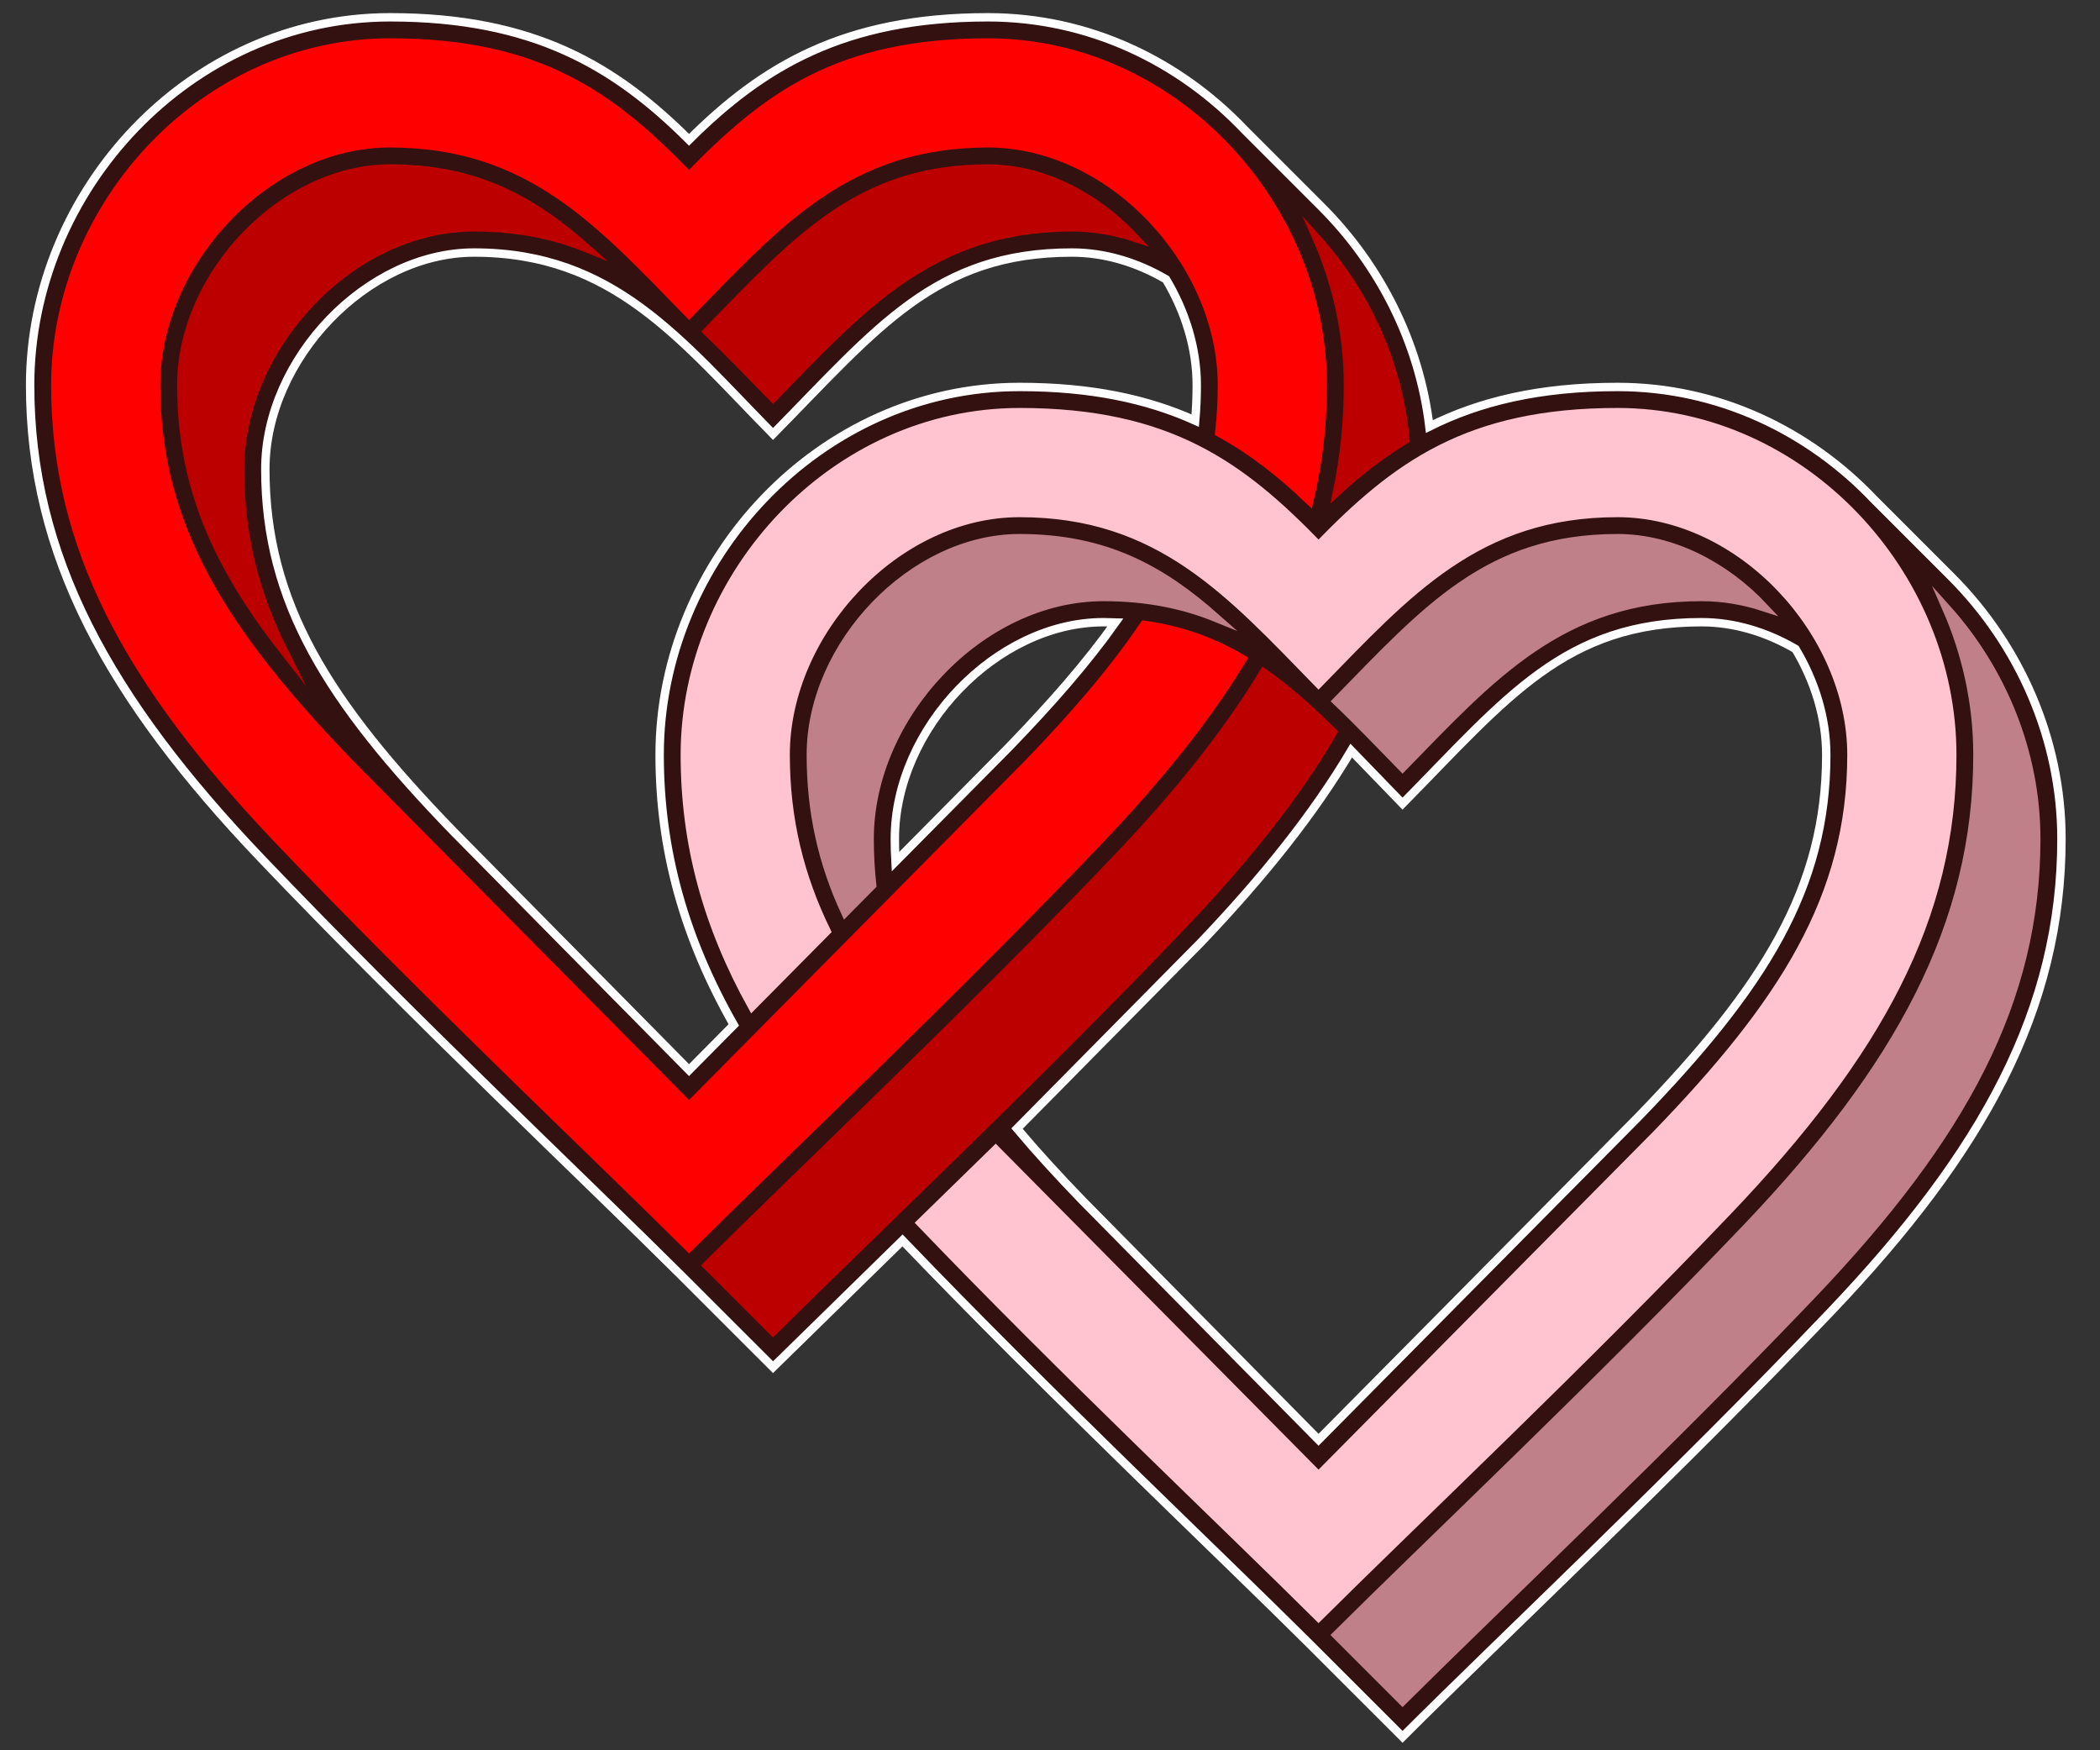
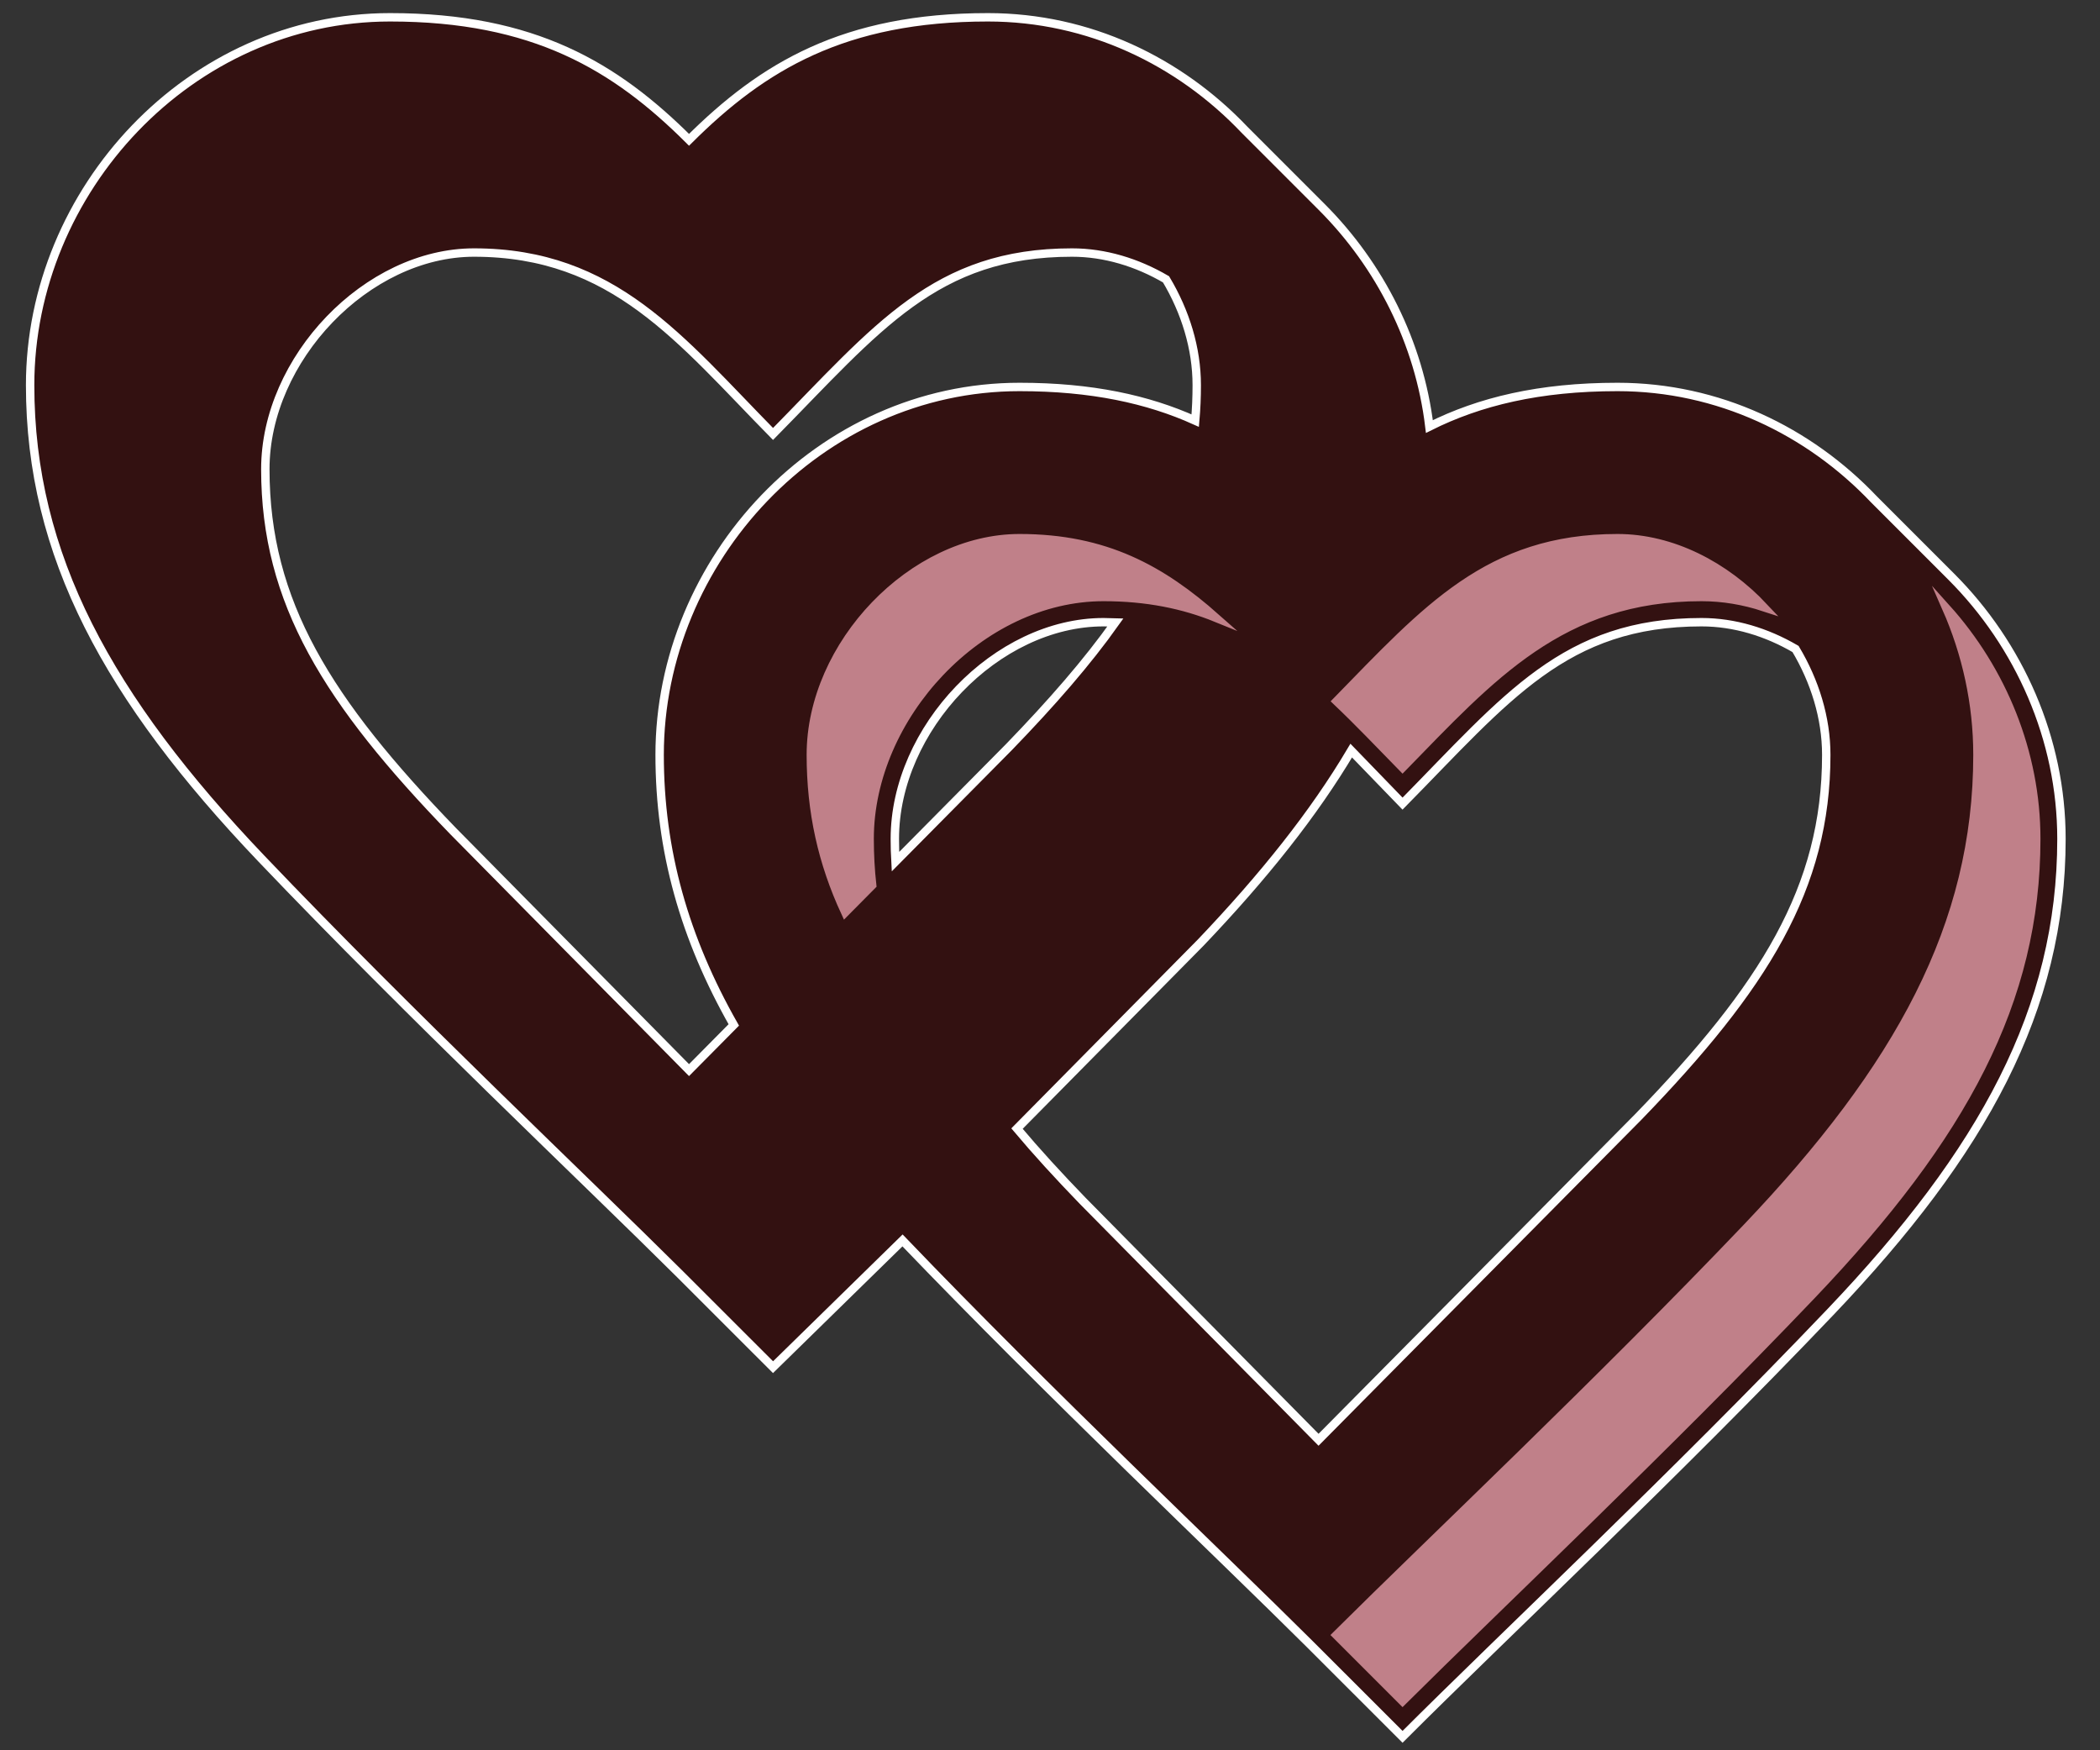
<svg xmlns="http://www.w3.org/2000/svg" width="720" height="600" viewBox="0 0 720 600">
  <rect x="0" y="0" width="720" height="600" fill="#333333" stroke="none" />
  <title>Two interlinked love hearts (pseudo-3D)</title>
  <g transform="translate(-10,685)scale(0.72,-0.72)" stroke-width="4" stroke-miterlimit="20">
    <path fill="#331111" stroke="#ffffff" d="M28.232,768 C28.232,860.713,104.34,943.152,199.635,943.152 C268.149,943.152,306.914,919.772,342,884.821 C377.086,919.772,415.851,943.152,484.365,943.152 C532.364,943.152,575.496,922.237,606.486,889.629L643.311,852.804 C671.028,825.068,689.747,788.224,694.55,748.305 C718.407,760.236,746.87,767.152,784.133,767.152 C832.132,767.152,875.264,746.237,906.254,713.629L943.078,676.804 C975.441,644.419,995.536,599.616,995.536,552 C995.536,470.926,958.279,403.041,885.449,326.638 C810.934,248.494,730.134,172.819,681.768,124.454L637.505,168.696 C593.899,212.102,513.915,287.571,443.662,360.81L382,300.454L337.737,344.696 C292.974,389.254,209.874,467.601,138.32,542.638 C65.489,619.041,28.232,686.926,28.232,768Z M498.172,414.051C507.48,402.983,517.907,391.595,529.454,379.662 L641.768,265.892L794.105,419.688 C853.806,481.381,883.536,528.5,883.536,592 C883.536,609.623,878.087,627.035,868.918,642.392 C855.066,650.485,839.717,655.152,824.133,655.152 C759.067,655.152,731.612,619.402,681.768,568.768L657.329,594.019 C639.532,563.993,615.61,534.035,585.682,502.638L498.172,414.051Z M440,552C440,548.324,440.1,544.704,440.299,541.132L494.338,595.688 C514.734,616.765,531.632,636.141,545.042,655.05 C543.19,655.118,541.31,655.152,539.402,655.152 C488.393,655.152,440,604.519,440,552Z M140.232,728C140.232,664.5,169.986,617.356,229.687,555.662L342,441.892 L363.312,463.408C339.871,504.672,328,546.235,328,592 C328,684.713,404.107,767.152,499.402,767.152 C533.617,767.152,560.414,761.321,583.037,751.13 C583.525,756.635,583.769,762.25,583.769,768 C583.769,785.623,578.319,803.035,569.15,818.392 C555.299,826.485,539.949,831.152,524.365,831.152 C459.3,831.152,431.845,795.402,382,744.768 C337.985,789.484,306.16,831.152,239.635,831.152 C188.625,831.152,140.232,780.519,140.232,728Z" />
-     <path fill="#ff0000" stroke="#ff0000" d="M40.232,768 C40.232,690.898,75.006,626.446,147.004,550.919 C216.089,478.469,296.26,402.88,342,357.41 C387.74,402.88,467.912,478.468,536.997,550.919 C565.747,581.079,588.562,609.473,605.598,637.611 C591.801,645.712,576.588,651.481,558.714,653.894 C544.157,632.3,525.466,610.599,502.912,587.293L342,424.84L181.088,587.293 C120.914,649.475,88.232,700.234,88.232,768 C88.232,826.242,140.807,883.152,199.635,883.152 C266.491,883.152,299.895,845.012,342,801.895 C384.105,845.012,417.509,883.152,484.365,883.152 C543.193,883.152,595.769,826.242,595.769,768 C595.769,760.264,595.343,752.75,594.499,745.415 C610.366,736.713,624.225,725.726,637.425,713.067 C641.667,730.849,643.769,749.042,643.769,768 C643.769,854.203,572.488,931.152,484.365,931.152 C413.014,931.152,378.731,905.496,342,867.659 C305.288,905.479,270.982,931.152,199.635,931.152 C111.513,931.152,40.232,854.203,40.232,768Z" />
-     <path fill="#ffc4d0" stroke="#ffc4d0" d="M340,592 C340,549.554,350.539,510.942,372.025,472.205L407.498,508.017 C394.659,534.289,388,561.412,388,592 C388,650.242,440.574,707.152,499.402,707.152 C566.259,707.152,599.662,669.012,641.768,625.895 C683.873,669.012,717.276,707.152,784.133,707.152 C842.961,707.152,895.536,650.242,895.536,592 C895.536,524.233,862.854,473.475,802.68,411.293L641.768,248.84 L488.015,404.064L452.267,369.173 C520.067,298.497,597.235,225.679,641.768,181.41 C687.508,226.88,767.68,302.468,836.765,374.919 C908.762,450.445,943.536,514.898,943.536,592 C943.536,678.203,872.256,755.152,784.133,755.152 C712.781,755.152,678.498,729.496,641.768,691.659 C605.056,729.479,570.75,755.152,499.402,755.152 C411.28,755.152,340,678.203,340,592Z" />
    <path fill="#c08089" stroke="#c08089" d="M400,592 C400,564.801,405.454,540.607,416.382,516.986L429.21,529.937 C428.406,537.106,428,544.447,428,552 C428,610.242,480.574,667.152,539.402,667.152 C560.052,667.152,577.51,663.514,593.018,657.214 C567.1,680.145,540.342,695.152,499.402,695.152 C448.393,695.152,400,644.519,400,592Z M650.368,617.536C660.736,607.689,670.966,596.956,681.768,585.895 C723.873,629.012,757.276,667.152,824.133,667.152 C834.326,667.152,844.33,665.427,853.894,662.291 C835.327,682.062,810.068,695.152,784.133,695.152 C722.617,695.152,693.107,661.269,650.368,617.536Z M650.259,172.932L681.768,141.418 C727.508,186.889,807.684,262.472,876.765,334.919 C948.762,410.445,983.536,474.898,983.536,552 C983.536,593.14,967.319,632.26,940.709,661.866 C950.246,640.173,955.536,616.443,955.536,592 C955.536,510.926,918.279,443.041,845.449,366.638 C776.106,293.919,695.803,218.189,650.259,172.932Z" />
-     <path fill="#bc0000" stroke="#bc0000" d="M350.491,348.932L382,317.418 C427.74,362.889,507.916,438.472,576.997,510.919 C607.506,542.923,631.331,572.939,648.658,602.772 C637.94,613.381,627.21,623.079,615.621,631.169 C598.012,602.096,574.663,573.041,545.682,542.638 C476.339,469.919,396.035,394.189,350.491,348.932Z M640.941,837.866C650.478,816.173,655.769,792.443,655.769,768 C655.769,750.56,654.045,733.73,650.614,717.294 C660.788,726.637,671.432,734.969,683.141,742.024 C679.924,777.963,664.509,811.646,640.941,837.866Z M100.232,768C100.232,721.201,116.38,683.299,148.773,641.903 C135.25,668.834,128.232,696.587,128.232,728 C128.232,786.242,180.807,843.152,239.635,843.152 C260.284,843.152,277.742,839.514,293.25,833.214 C267.332,856.145,240.574,871.152,199.635,871.152 C148.625,871.152,100.232,820.519,100.232,768Z M350.601,793.536C360.969,783.689,371.198,772.956,382,761.895 C424.105,805.012,457.509,843.152,524.365,843.152 C534.559,843.152,544.562,841.427,554.126,838.291 C535.56,858.063,510.301,871.152,484.365,871.152 C422.85,871.152,393.34,837.269,350.601,793.536Z" />
  </g>
</svg>